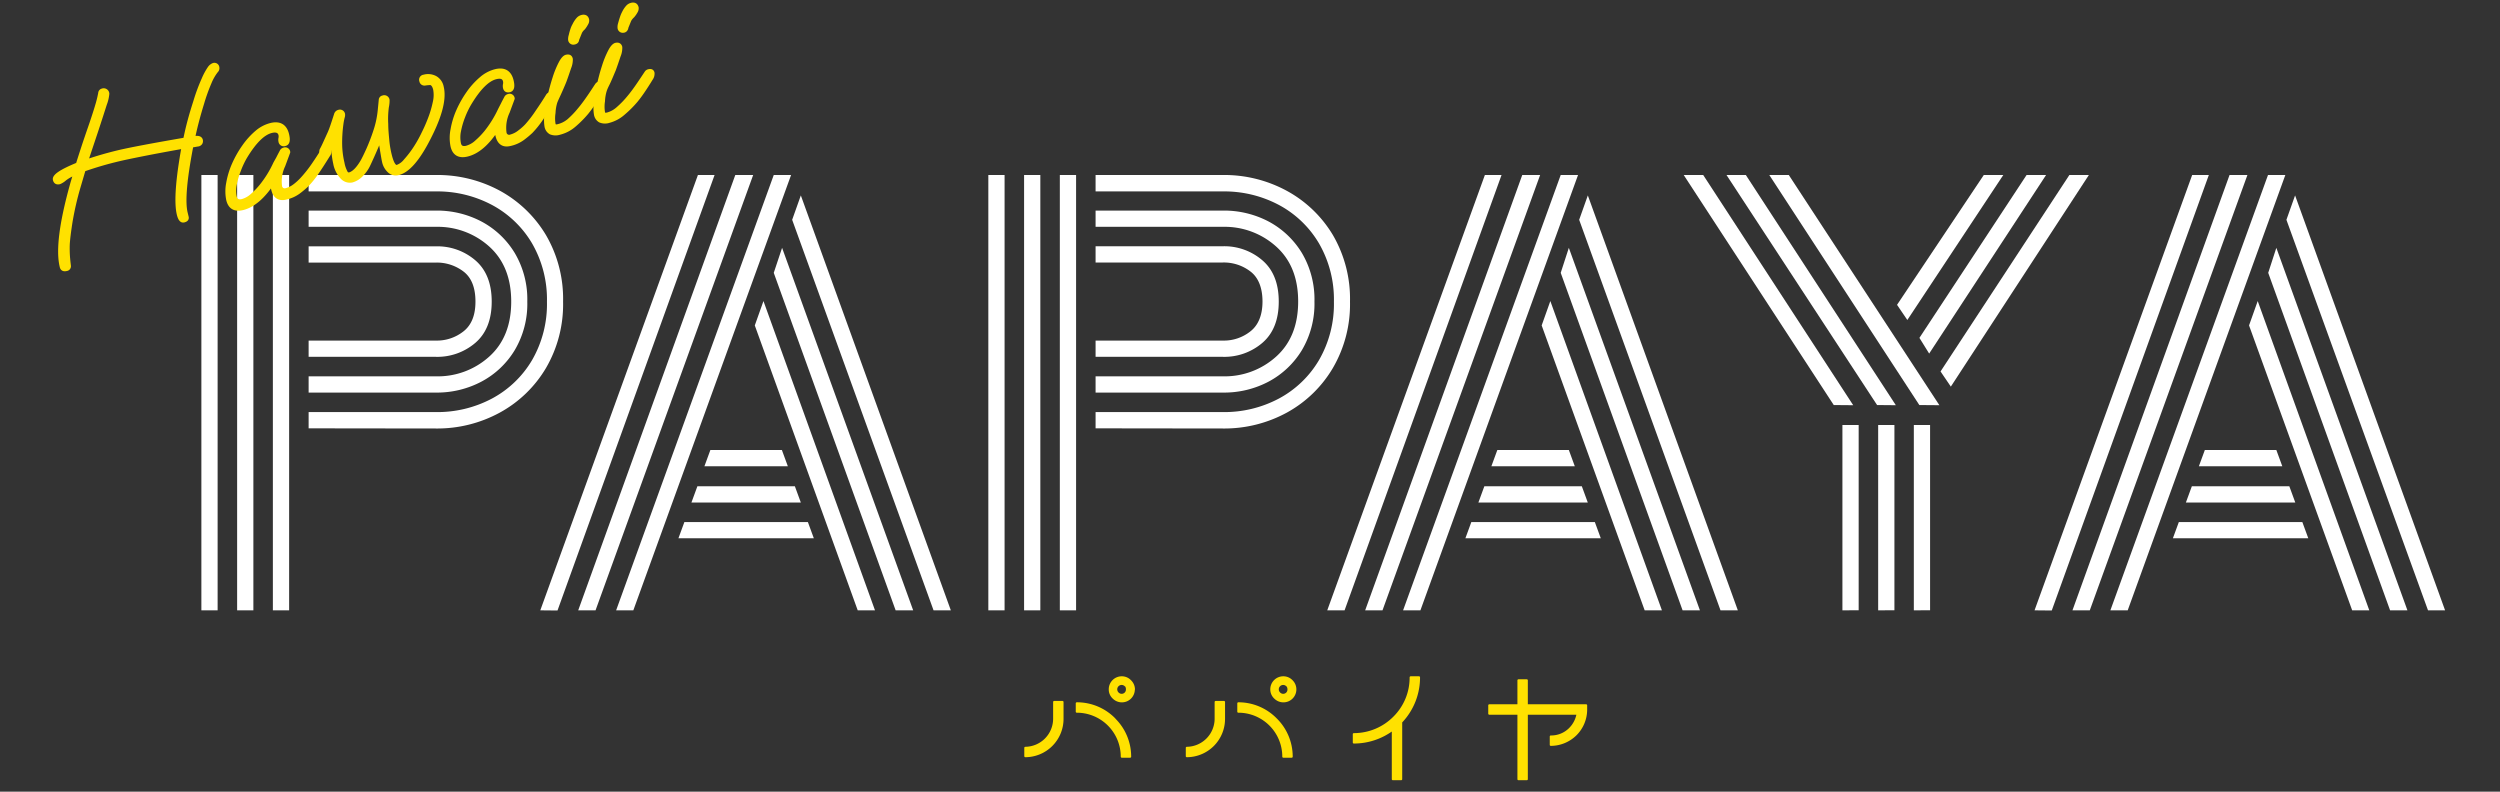
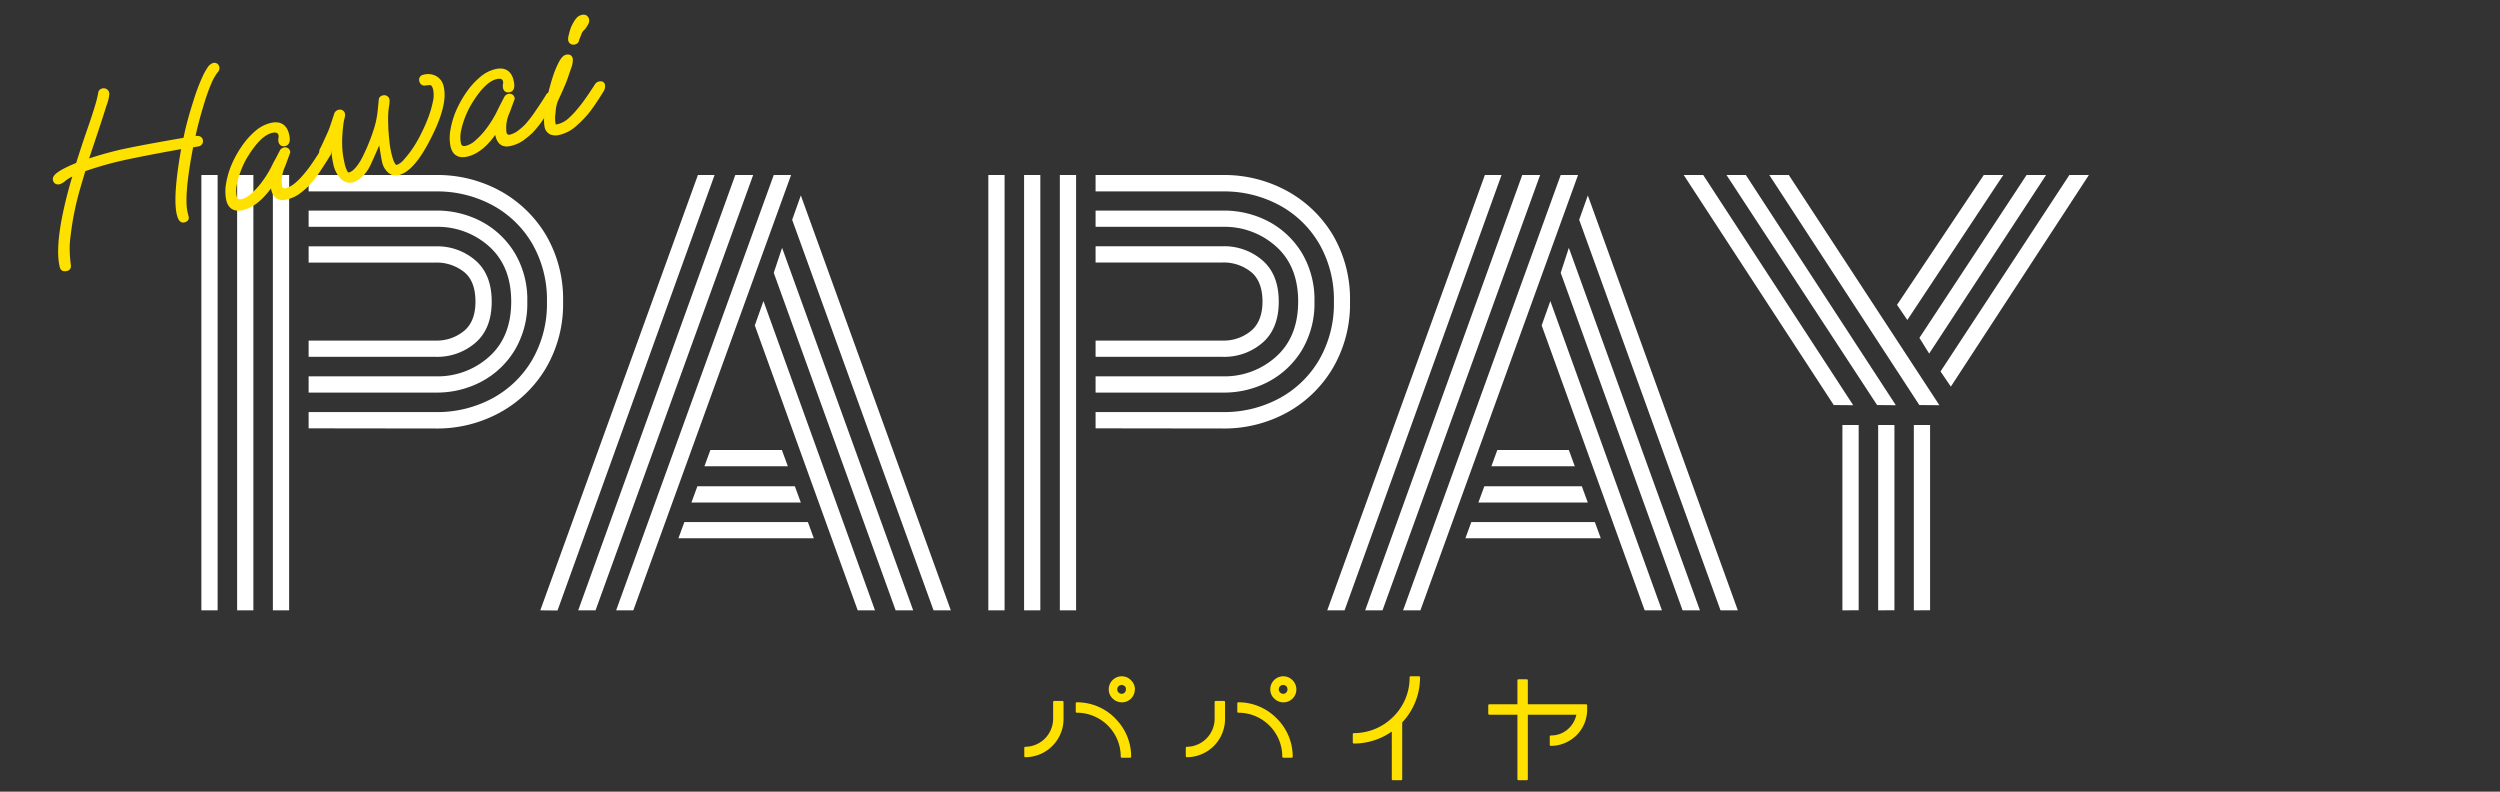
<svg xmlns="http://www.w3.org/2000/svg" viewBox="0 0 600 190">
  <rect x="0" y="0" width="600" height="190" fill="#333333" stroke="none" />
  <defs>
    <style>.cls-1{fill:#fff;}.cls-2,.cls-3{fill:#ffe100;stroke:#ffe100;stroke-linecap:round;stroke-linejoin:round;}.cls-3{stroke-width:0.5px;}.cls-4{fill:none;}</style>
  </defs>
  <g id="レイヤー_2" data-name="レイヤー 2">
    <g id="レイヤー_1-2" data-name="レイヤー 1">
      <path class="cls-1" d="M48.33,146.48V42h3.9V146.48Zm8.58,0V42h3.9V146.48Zm8.58,0V42h3.9V146.48Zm8.58-43.68V98.9h30.55a27.94,27.94,0,0,0,13.46-3.25,24.65,24.65,0,0,0,9.62-9.23,26.89,26.89,0,0,0,3.57-14,26.89,26.89,0,0,0-3.57-14,24.65,24.65,0,0,0-9.62-9.23,27.94,27.94,0,0,0-13.46-3.25H74.07V42h30.55A31.45,31.45,0,0,1,120,45.79a29.08,29.08,0,0,1,11.05,10.66,30.36,30.36,0,0,1,4.09,15.93,30.33,30.33,0,0,1-4.09,15.92A29,29,0,0,1,120,99a31.35,31.35,0,0,1-15.41,3.84Zm0-8.58v-3.9h30.55a18.42,18.42,0,0,0,12.81-4.75q5.26-4.74,5.26-13.19t-5.26-13.2a18.46,18.46,0,0,0-12.81-4.74H74.07v-3.9h30.55a22.94,22.94,0,0,1,11,2.66,20.65,20.65,0,0,1,7.93,7.54,21.77,21.77,0,0,1,3,11.64,21.74,21.74,0,0,1-3,11.63,20.58,20.58,0,0,1-7.93,7.54,22.83,22.83,0,0,1-11,2.67Zm0-8.58v-3.9h30.55a10.28,10.28,0,0,0,6.7-2.28q2.79-2.26,2.79-7.08c0-3.29-.93-5.68-2.79-7.15a10.51,10.51,0,0,0-6.7-2.21H74.07v-3.9h30.55a14,14,0,0,1,9.49,3.38q3.9,3.38,3.9,9.88t-3.9,9.88a14,14,0,0,1-9.49,3.38Z" />
      <path class="cls-1" d="M129.67,146.48,167.5,42h4l-37.7,104.52Zm9.1,0L176.47,42h4.29L142.93,146.48Zm9.1,0L185.7,42h4.16L152,146.48Zm14.95-17.29,1.43-3.9h29.64l1.43,3.9Zm3.12-8.58,1.43-3.9h23.4l1.43,3.9Zm3.12-8.71,1.43-3.9h17.16l1.43,3.9Zm36.79,34.58L181.15,78.1l2.08-5.85L210,146.48Zm9.1,0-29.25-81,2-6,31.46,87Zm9.1,0L190.12,52.75l2.08-5.85,36,99.58Z" />
      <path class="cls-1" d="M237.2,146.48V42h3.9V146.48Zm8.58,0V42h3.9V146.48Zm8.58,0V42h3.9V146.48Zm8.58-43.68V98.9h30.55a27.9,27.9,0,0,0,13.45-3.25,24.59,24.59,0,0,0,9.62-9.23,26.89,26.89,0,0,0,3.58-14,26.89,26.89,0,0,0-3.58-14,24.59,24.59,0,0,0-9.62-9.23,27.9,27.9,0,0,0-13.45-3.25H262.94V42h30.55a31.44,31.44,0,0,1,15.4,3.83,29,29,0,0,1,11.05,10.66A30.37,30.37,0,0,1,324,72.38a30.33,30.33,0,0,1-4.1,15.92A28.93,28.93,0,0,1,308.89,99a31.33,31.33,0,0,1-15.4,3.84Zm0-8.58v-3.9h30.55a18.42,18.42,0,0,0,12.8-4.75q5.26-4.74,5.27-13.19t-5.27-13.2a18.45,18.45,0,0,0-12.8-4.74H262.94v-3.9h30.55a23,23,0,0,1,11.05,2.66,20.79,20.79,0,0,1,7.93,7.54,21.86,21.86,0,0,1,3,11.64,21.83,21.83,0,0,1-3,11.63,20.72,20.72,0,0,1-7.93,7.54,22.89,22.89,0,0,1-11.05,2.67Zm0-8.58v-3.9h30.55a10.24,10.24,0,0,0,6.69-2.28C302,78,303,75.59,303,72.38s-.94-5.68-2.8-7.15A10.46,10.46,0,0,0,293.49,63H262.94v-3.9h30.55A14,14,0,0,1,303,62.5q3.9,3.38,3.9,9.88T303,82.26a14,14,0,0,1-9.49,3.38Z" />
      <path class="cls-1" d="M318.54,146.48,356.37,42h4L322.7,146.48Zm9.1,0L365.34,42h4.29L331.8,146.48Zm9.1,0L374.57,42h4.16L340.9,146.48Zm14.95-17.29,1.43-3.9h29.64l1.43,3.9Zm3.12-8.58,1.43-3.9h23.4l1.43,3.9Zm3.12-8.71,1.43-3.9h17.16l1.43,3.9Zm36.79,34.58L370,78.1l2.08-5.85,26.78,74.23Zm9.1,0-29.25-81,1.95-6,31.46,87Zm9.1,0L379,52.75l2.08-5.85,36,99.58Z" />
      <path class="cls-1" d="M440.1,97.21,404.09,42h4.68l36,55.25Zm10.4,0L414.36,42H419l36,55.25Zm10.14,0L424.63,42h4.68l36.14,55.25Zm-18.46,49.27V102h3.9v44.46Zm8.58,0V102h3.9v44.46Zm7-69.68-2.47-3.64L476.11,42h4.68Zm1.56,69.68V102h3.9v44.46ZM463,84.86l-2.34-3.77L486.38,42h4.68Zm5.2,7.93-2.47-3.64L496.65,42h4.68Z" />
-       <path class="cls-1" d="M488.29,146.48,526.12,42h4l-37.7,104.52Zm9.1,0L535.09,42h4.29L501.55,146.48Zm9.1,0L544.32,42h4.16L510.65,146.48Zm15-17.29,1.43-3.9h29.64l1.43,3.9Zm3.12-8.58,1.43-3.9h23.4l1.43,3.9Zm3.12-8.71,1.43-3.9h17.16l1.43,3.9Zm36.79,34.58L539.77,78.1l2.08-5.85,26.78,74.23Zm9.1,0-29.25-81,1.95-6,31.46,87Zm9.1,0L548.74,52.75l2.08-5.85,36,99.58Z" />
      <path class="cls-2" d="M15.94,64.55c-.62.15-1,0-1.12-.61q-1.38-5.73,2.44-19.49c.18-.67.48-1.64.89-2.94a9.12,9.12,0,0,0-2.58,1.36,4.77,4.77,0,0,1-1.31.85c-.59.14-.94-.06-1.07-.62q-.3-1.26,5.5-3.62c.33-1.07.76-2.41,1.28-4s1.17-3.48,1.92-5.65c.54-1.6,1-3,1.36-4.2a29.31,29.31,0,0,0,.82-3.26.66.66,0,0,1,.52-.63.85.85,0,0,1,1.15.75,9.21,9.21,0,0,1-.6,2.53c-.46,1.46-1.18,3.7-2.18,6.72l-2.37,7.09c1.2-.42,2.48-.83,3.82-1.22s2.74-.76,4.16-1.1q4.29-1,15.89-3c.31-1.54.67-3.08,1.08-4.6s.86-3,1.36-4.56a44.58,44.58,0,0,1,2-5.38,15.11,15.11,0,0,1,1.43-2.63,2.06,2.06,0,0,1,.91-.73.69.69,0,0,1,.91.61.85.85,0,0,1-.27.78,12,12,0,0,0-1.6,2.8,44.71,44.71,0,0,0-1.79,5q-1.39,4.5-2.2,8.44c1.14-.27,1.77-.13,1.9.42a.82.82,0,0,1-.1.65.88.88,0,0,1-.68.36l-1.49.26Q43.58,47,44.53,51.05l.26,1.07q.14.59-.69.78c-.52.12-.91-.38-1.18-1.52q-1-4.27,1.17-16.21c-4,.71-7.3,1.33-9.87,1.84s-4.42.9-5.56,1.17a82.34,82.34,0,0,0-8.6,2.51l-1.22,4.15a72.43,72.43,0,0,0-1.94,8.45q-.57,3.66-.66,5.43a29.35,29.35,0,0,0,.07,3.07c.06.7.13,1.36.21,2A.66.66,0,0,1,15.94,64.55Z" />
      <path class="cls-2" d="M58.25,49.93q-2.82.68-3.46-2a10.1,10.1,0,0,1,0-4,19.22,19.22,0,0,1,1.37-4.49,24.72,24.72,0,0,1,2.43-4.28,18,18,0,0,1,3.09-3.41A8.29,8.29,0,0,1,65.05,30c2.07-.49,3.36.28,3.84,2.32.32,1.33.16,2.07-.49,2.23a.77.77,0,0,1-1.07-.62,1.58,1.58,0,0,1,0-.75,2.17,2.17,0,0,0,0-.84c-.22-.91-1-1.21-2.18-.92q-3,.71-6.36,6.3a21.1,21.1,0,0,0-1.46,3.12,18.73,18.73,0,0,0-1,3.44,7.56,7.56,0,0,0,0,3c.21.88.8,1.2,1.77,1a5.9,5.9,0,0,0,2.51-1.42,18,18,0,0,0,2.12-2.21,25.44,25.44,0,0,0,3.34-5.42L66.76,38c.25-.5.55-1.07.88-1.7a.8.8,0,0,1,.52-.38.71.71,0,0,1,1,.59l-1.19,3.22a8.9,8.9,0,0,0-.78,4.91,1.14,1.14,0,0,0,1.52,1,5.93,5.93,0,0,0,2.11-1.07A13.44,13.44,0,0,0,72.53,43a30,30,0,0,0,2.65-3.33q1.33-1.93,2.52-3.87a.79.79,0,0,1,.54-.33c.48-.12.77,0,.86.41a1.88,1.88,0,0,1-.39,1.38q-1.48,2.4-2.7,4.17a22.26,22.26,0,0,1-2.43,3,22.47,22.47,0,0,1-2,1.67,8.08,8.08,0,0,1-3,1.32q-2.39.57-3-2a4.76,4.76,0,0,1-.14-1.66Q62,49,58.25,49.93Z" />
      <path class="cls-2" d="M95.57,41.54A2.23,2.23,0,0,1,93.44,41a4.21,4.21,0,0,1-1.26-2.27c-.06-.25-.14-.66-.23-1.2s-.19-1.12-.29-1.73-.18-1.16-.26-1.63a7,7,0,0,1-.11-.88l-.09-.18c-.19.49-.46,1.14-.8,1.94s-.69,1.61-1.06,2.43-.7,1.55-1,2.17a8.34,8.34,0,0,1-1.79,2.43,4.82,4.82,0,0,1-2.07,1.22,2.49,2.49,0,0,1-2.34-.76,6.58,6.58,0,0,1-1.68-3.37A20.57,20.57,0,0,1,80,34l-1.09,2.11-.45.7a.77.77,0,0,1-.44.34.71.71,0,0,1-.51-.11.76.76,0,0,1-.35-.51.8.8,0,0,1,.1-.64c.24-.43.51-1,.81-1.66s.66-1.45,1.06-2.33.84-2.26,1.53-4.38a.91.91,0,0,1,.66-.67.74.74,0,0,1,1,.58,1.67,1.67,0,0,1-.09.71,13.08,13.08,0,0,0-.32,1.7,33.39,33.39,0,0,0-.29,4.82,20.87,20.87,0,0,0,.56,4.47A7.57,7.57,0,0,0,83,41.48a.82.82,0,0,0,.87.39c1-.25,2.1-1.33,3.19-3.23.31-.56.76-1.48,1.34-2.76a47.12,47.12,0,0,0,1.71-4.47,22.39,22.39,0,0,0,1.06-5.06L91.4,24a.6.6,0,0,1,.52-.59.78.78,0,0,1,1.08.61,7.14,7.14,0,0,1-.17,1.66,21.92,21.92,0,0,0-.15,4.13c0,1.15.11,2.37.23,3.64a23.6,23.6,0,0,0,.58,3.62c.51,2.17,1.13,3.17,1.84,3a4.48,4.48,0,0,0,2-1.46,24.45,24.45,0,0,0,2.31-3,29.9,29.9,0,0,0,2-3.56,37.19,37.19,0,0,0,1.57-3.57,25.1,25.1,0,0,0,1.15-3.89,7.59,7.59,0,0,0,.09-3.19c-.21-.84-.56-1.34-1.08-1.49-.07,0-.52,0-1.36.12a.73.73,0,0,1-.87-.61.72.72,0,0,1,.6-1,3.64,3.64,0,0,1,2.71.28A3.17,3.17,0,0,1,106,20.91q1,4.08-2.93,11.85Q99.12,40.69,95.57,41.54Z" />
      <path class="cls-2" d="M112.09,37.09q-2.82.67-3.46-2a9.91,9.91,0,0,1,0-4,19.29,19.29,0,0,1,1.37-4.5,25.25,25.25,0,0,1,2.42-4.27,18.06,18.06,0,0,1,3.1-3.42,8.26,8.26,0,0,1,3.42-1.81c2.07-.5,3.36.28,3.84,2.32.32,1.33.15,2.07-.49,2.22s-.95-.06-1.08-.61a1.89,1.89,0,0,1,0-.75,1.84,1.84,0,0,0,0-.84c-.21-.91-.94-1.22-2.17-.92q-3,.71-6.36,6.29A21.23,21.23,0,0,0,111.14,28a19.27,19.27,0,0,0-1,3.44,7.57,7.57,0,0,0,0,3.05c.2.88.8,1.2,1.77,1A5.93,5.93,0,0,0,114.51,34a18.72,18.72,0,0,0,2.12-2.2A26.55,26.55,0,0,0,120,26.37l.63-1.23c.25-.51.55-1.07.88-1.7a.8.8,0,0,1,.52-.38.71.71,0,0,1,1,.59l-1.19,3.21a8.93,8.93,0,0,0-.78,4.92,1.13,1.13,0,0,0,1.52,1,5.77,5.77,0,0,0,2.11-1.07,13.45,13.45,0,0,0,1.74-1.54A28.9,28.9,0,0,0,129,26.81c.9-1.3,1.74-2.58,2.53-3.87a.77.77,0,0,1,.53-.33c.49-.12.78,0,.87.41a1.87,1.87,0,0,1-.39,1.37q-1.49,2.41-2.71,4.17a22.25,22.25,0,0,1-2.42,3,22.54,22.54,0,0,1-2,1.66,8.06,8.06,0,0,1-3,1.33c-1.58.38-2.58-.27-3-2a4.55,4.55,0,0,1-.14-1.66Q115.88,36.18,112.09,37.09Z" />
      <path class="cls-2" d="M134.28,31.85a3.07,3.07,0,0,1-2.1-.07,2.07,2.07,0,0,1-1-1.46,9.5,9.5,0,0,1,0-2.94,38.35,38.35,0,0,1,.72-4.21c.34-1.52.74-3,1.19-4.4a21.68,21.68,0,0,1,1.44-3.55c.51-1,1-1.49,1.39-1.59.59-.14.94,0,1.06.56a4.94,4.94,0,0,1-.38,2c-.34,1-.71,2.12-1.13,3.25q-.25.63-.72,1.71t-.9,2c-.3.64-.48,1.07-.57,1.3a10.3,10.3,0,0,0-.45,2.62,8.45,8.45,0,0,0,0,2.67.84.84,0,0,0,.31.54c.14.11.43.11.85,0A6.35,6.35,0,0,0,136.52,29a21.67,21.67,0,0,0,2.59-2.7c.85-1,1.63-2.1,2.36-3.16s1.33-2,1.83-2.75a.82.82,0,0,1,.54-.33c.49-.12.78,0,.87.4a2,2,0,0,1-.39,1.38c-.67,1.09-1.29,2.06-1.88,2.92s-1.15,1.63-1.71,2.31a25.29,25.29,0,0,1-3,3A8.42,8.42,0,0,1,134.28,31.85Zm3.57-21.67a.75.75,0,0,1-1-.63,2.65,2.65,0,0,1,.13-1A15.32,15.32,0,0,1,137.41,7,5.57,5.57,0,0,1,137.87,6a5.72,5.72,0,0,1,1-1.48,1.91,1.91,0,0,1,.79-.44c.68-.17,1.1.06,1.24.68a1.32,1.32,0,0,1-.22.9A6.69,6.69,0,0,1,140,6.7a3.24,3.24,0,0,0-.79,1l-.71,1.76a.86.86,0,0,1-.13.42A.77.77,0,0,1,137.85,10.18Z" />
-       <path class="cls-2" d="M146.14,29a3,3,0,0,1-2.09-.07,2.07,2.07,0,0,1-1-1.46,9,9,0,0,1,0-2.95,38.6,38.6,0,0,1,.72-4.2c.34-1.52.73-3,1.19-4.4a21.68,21.68,0,0,1,1.44-3.55c.5-1,1-1.49,1.39-1.6.58-.13.94.06,1.06.57a4.84,4.84,0,0,1-.39,2.05c-.33,1-.71,2.12-1.12,3.25l-.72,1.71c-.31.73-.61,1.41-.91,2s-.48,1.07-.56,1.3a10.22,10.22,0,0,0-.45,2.62,8.45,8.45,0,0,0,0,2.67.84.84,0,0,0,.31.54c.14.11.42.11.84,0a6.28,6.28,0,0,0,2.54-1.43,21.71,21.71,0,0,0,2.6-2.7c.84-1,1.63-2.1,2.35-3.16s1.34-2,1.84-2.75a.86.86,0,0,1,.54-.34c.48-.11.77,0,.87.41a2,2,0,0,1-.4,1.38c-.66,1.09-1.29,2.06-1.87,2.92s-1.15,1.63-1.71,2.31a26.05,26.05,0,0,1-3,3A8.39,8.39,0,0,1,146.14,29Zm3.57-21.67a.75.75,0,0,1-1-.63,2.57,2.57,0,0,1,.12-1c.13-.5.28-1,.46-1.53a7.22,7.22,0,0,1,.46-1.08,5.69,5.69,0,0,1,1-1.48,1.85,1.85,0,0,1,.79-.44c.68-.17,1.09.06,1.24.68a1.4,1.4,0,0,1-.22.9,5.76,5.76,0,0,1-.75,1.07,3.74,3.74,0,0,0-.79,1l-.71,1.76a.79.79,0,0,1-.13.42A.71.71,0,0,1,149.71,7.35Z" />
      <path class="cls-3" d="M253,168.48h2v4a8.95,8.95,0,0,1-8.92,9v-2a7,7,0,0,0,6.92-7Zm14.47,4.12a12.61,12.61,0,0,1,3.76,9h-2a10.79,10.79,0,0,0-10.8-10.8v-2A12.61,12.61,0,0,1,267.5,172.6Zm4.64-7.16a2.86,2.86,0,0,1-4.92,2,2.71,2.71,0,0,1-.84-2,2.87,2.87,0,0,1,2.88-2.88,2.78,2.78,0,0,1,2,.84A2.84,2.84,0,0,1,272.14,165.44Zm-2-.92a1.3,1.3,0,0,0-1.84,1.84,1.27,1.27,0,0,0,2.2-.92A1.41,1.41,0,0,0,270.18,164.52Z" />
      <path class="cls-3" d="M291.76,168.48h2v4a8.95,8.95,0,0,1-8.92,9v-2a7,7,0,0,0,6.92-7Zm14.48,4.12a12.61,12.61,0,0,1,3.76,9h-2a10.79,10.79,0,0,0-10.8-10.8v-2A12.61,12.61,0,0,1,306.24,172.6Zm4.64-7.16a2.86,2.86,0,0,1-4.92,2,2.71,2.71,0,0,1-.84-2,2.87,2.87,0,0,1,2.88-2.88,2.78,2.78,0,0,1,2,.84A2.84,2.84,0,0,1,310.88,165.44Zm-2-.92a1.3,1.3,0,0,0-1.84,1.84,1.27,1.27,0,0,0,2.2-.92A1.41,1.41,0,0,0,308.92,164.52Z" />
      <path class="cls-3" d="M336.28,173.28l0,13.72h-2l0-11.92a15.58,15.58,0,0,1-9.36,3.12v-2a13.59,13.59,0,0,0,9.64-4,13.42,13.42,0,0,0,4-9.64h2A15.47,15.47,0,0,1,336.28,173.28Z" />
      <path class="cls-3" d="M380.67,169.28v1a8.48,8.48,0,0,1-2.48,6,8.57,8.57,0,0,1-6,2.48v-2a6.31,6.31,0,0,0,4.6-1.88,6.64,6.64,0,0,0,1.84-3.6h-12.2V187h-2V171.28h-7v-2h7v-6h2v6Z" />
      <rect class="cls-4" width="600" height="190" />
    </g>
  </g>
</svg>